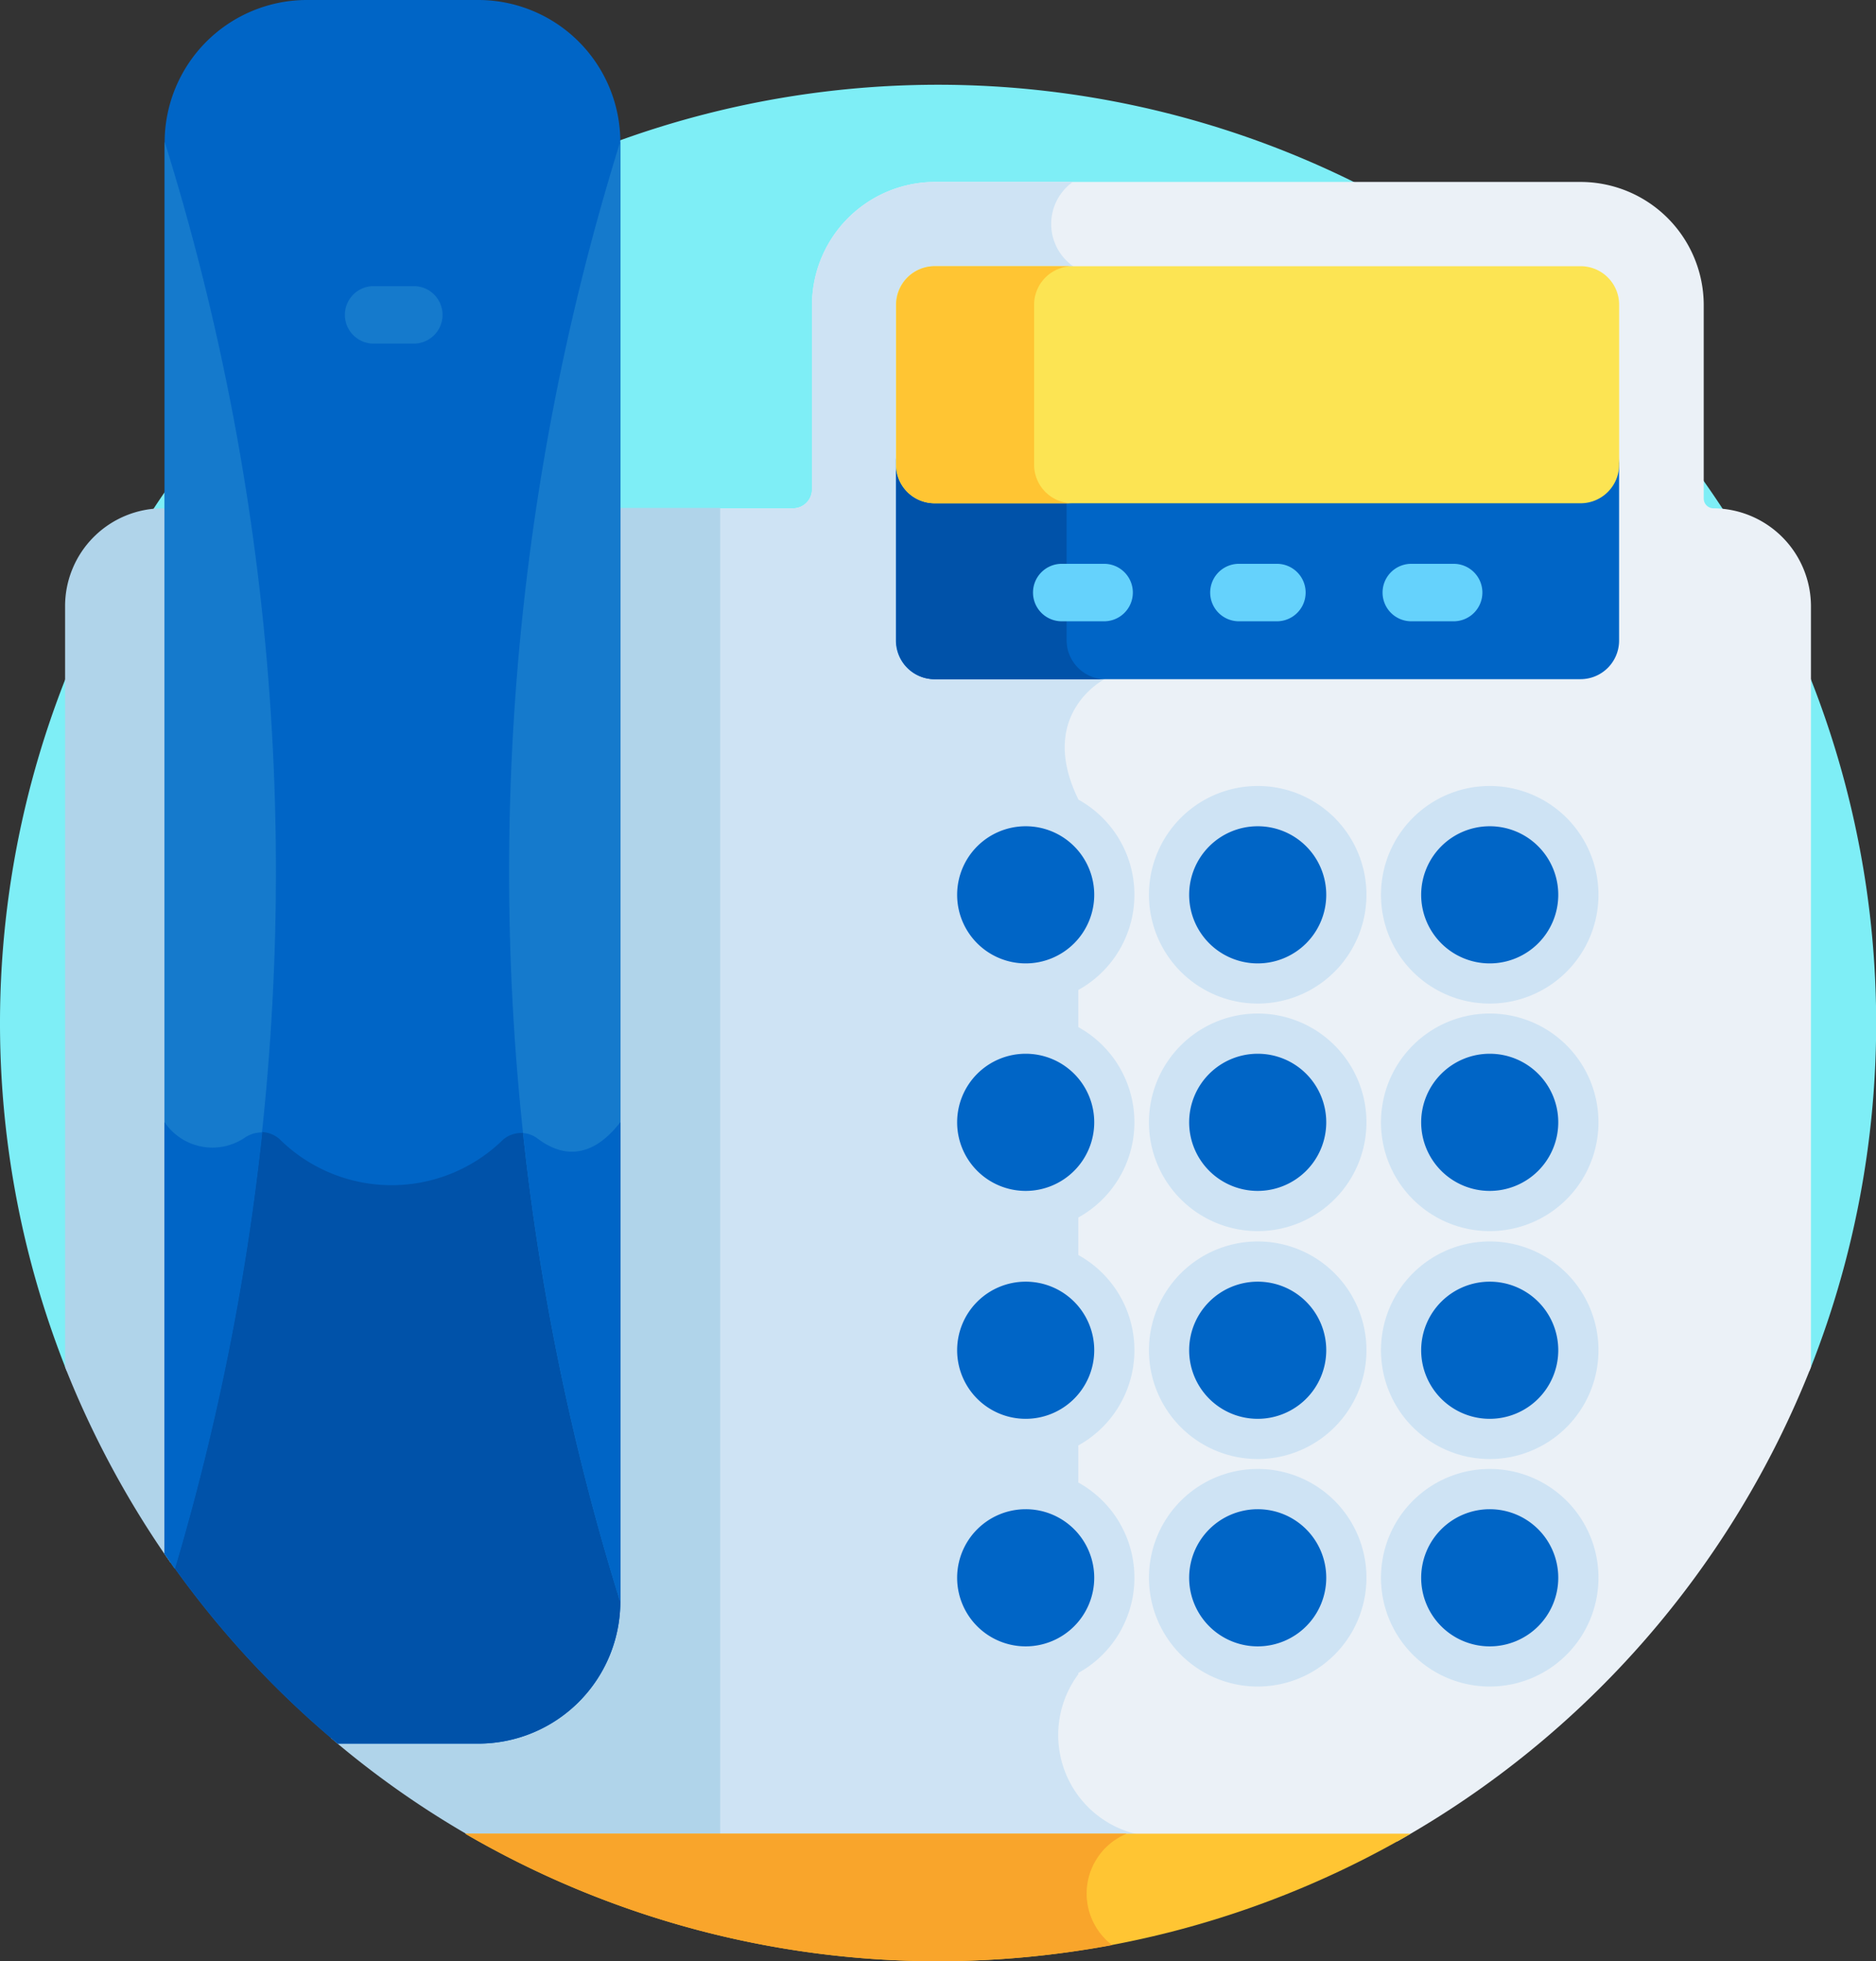
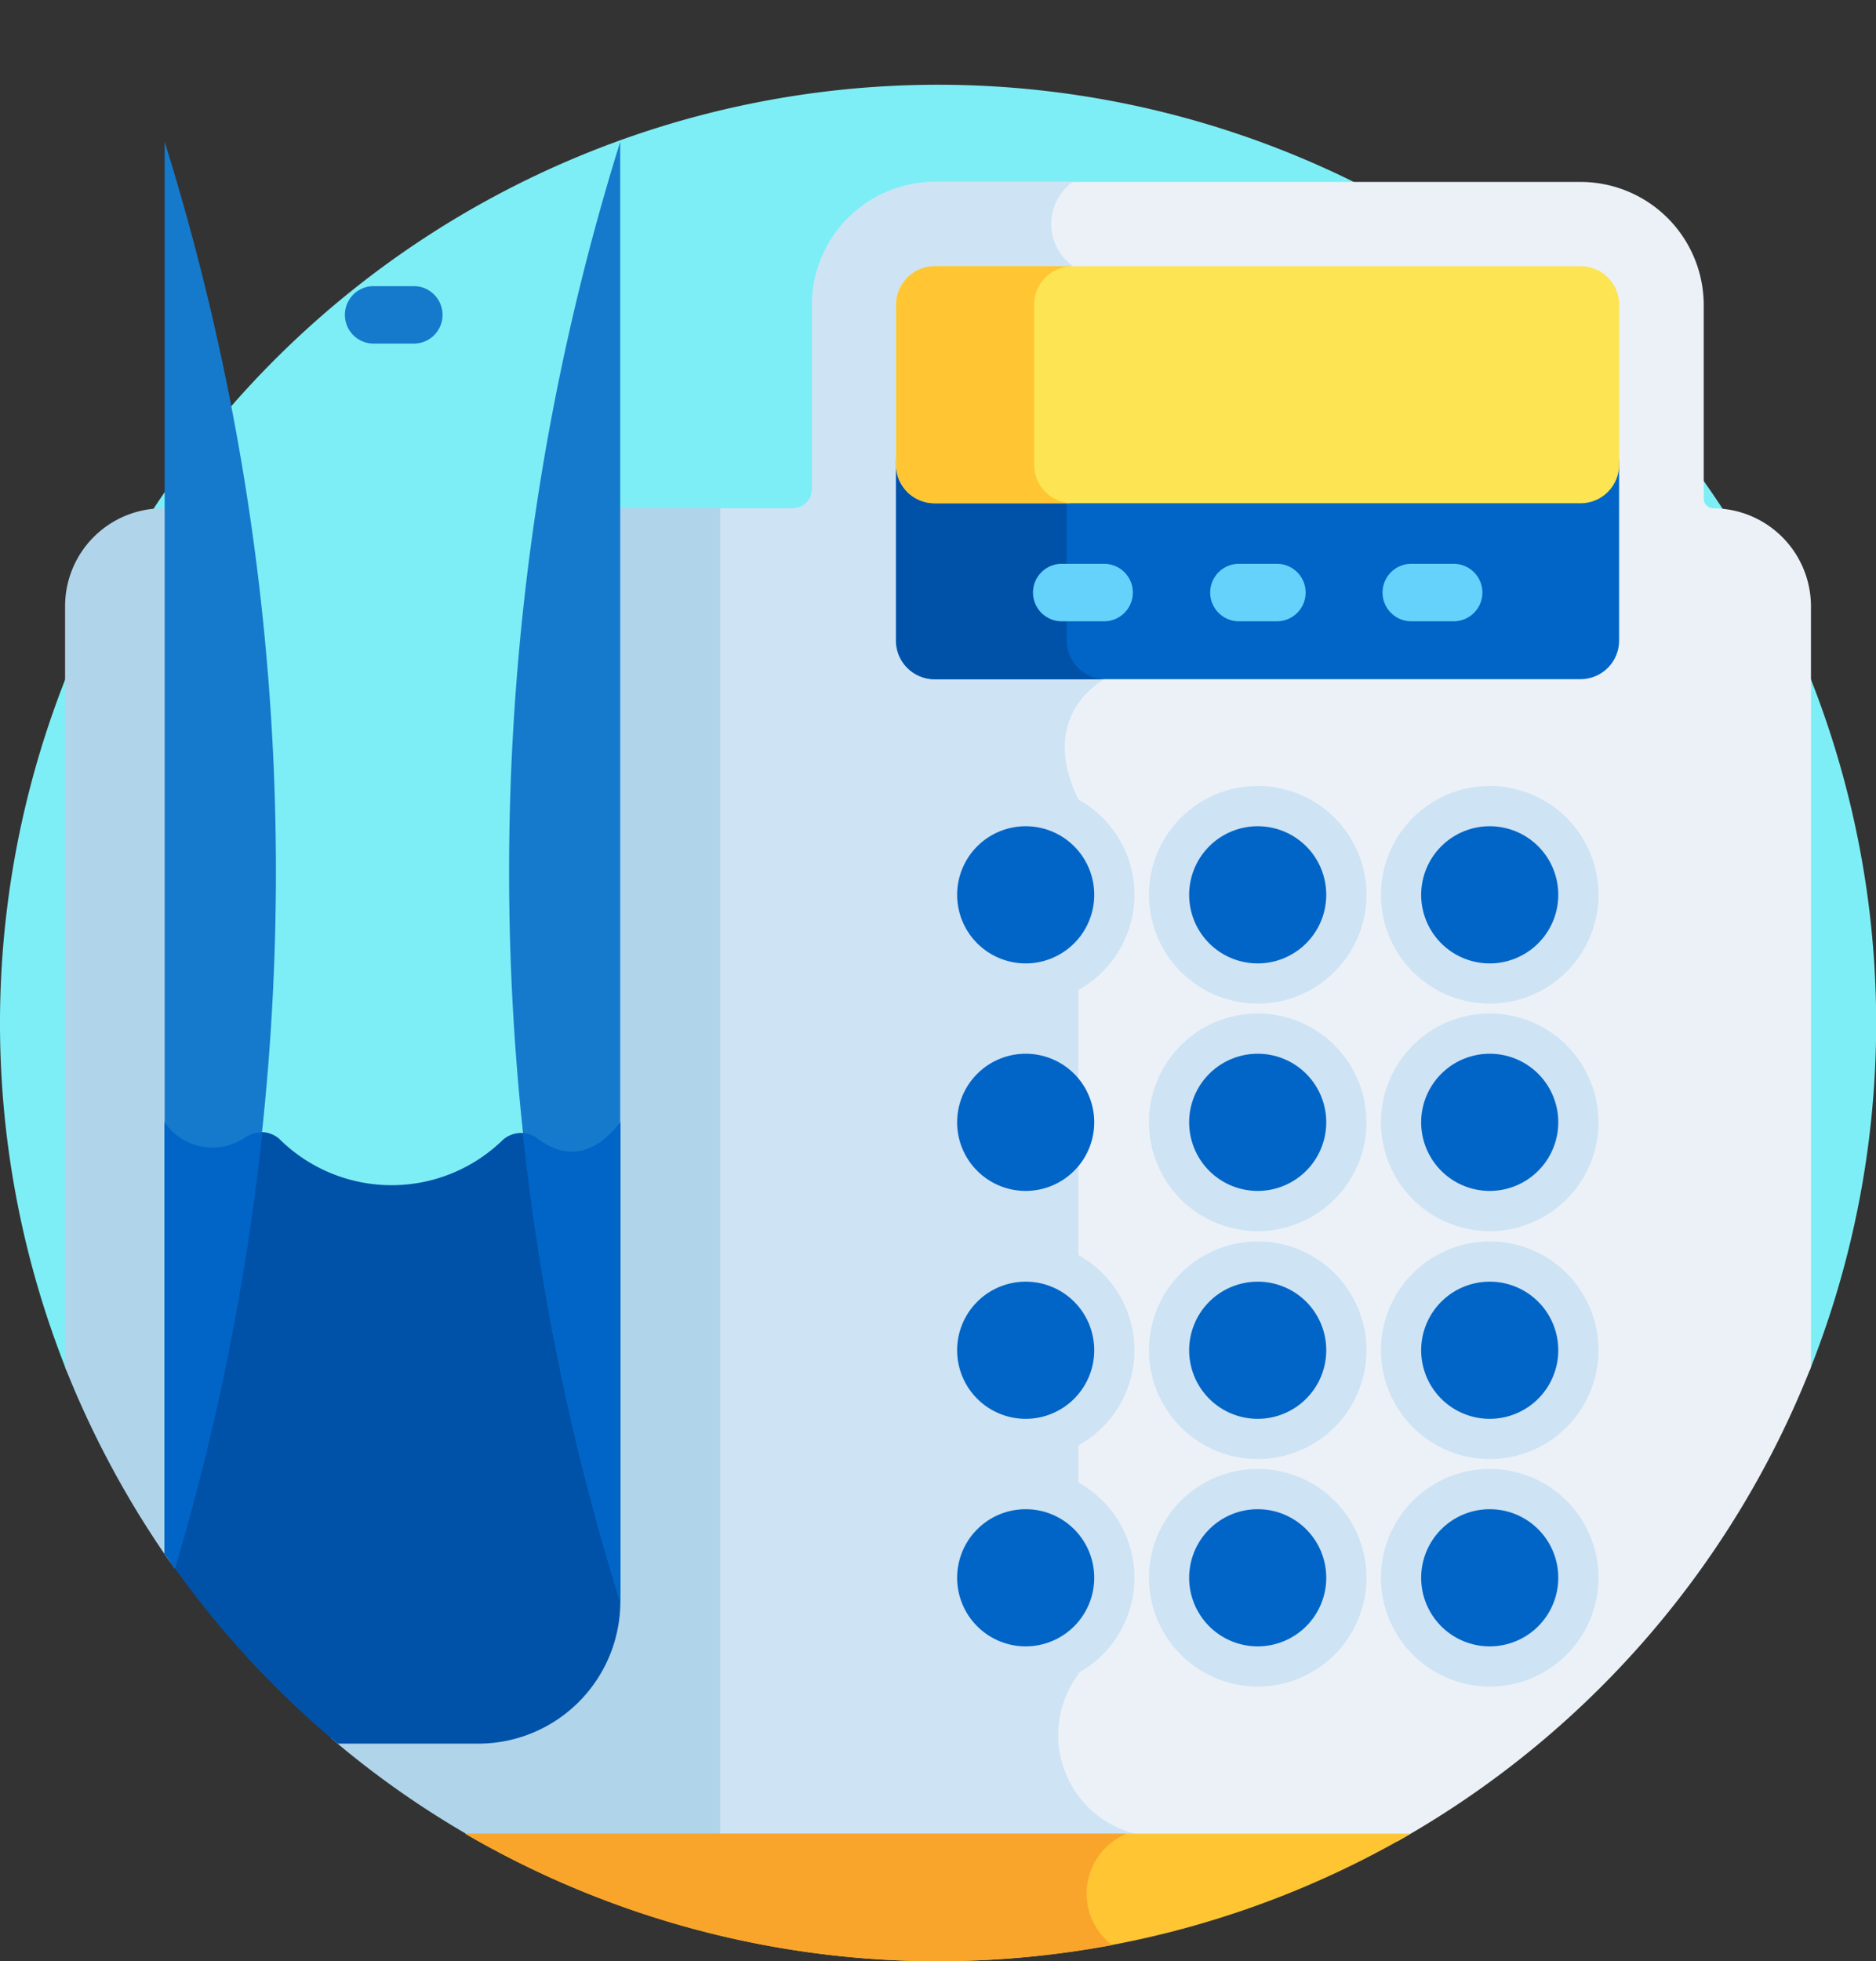
<svg xmlns="http://www.w3.org/2000/svg" width="44.996" height="47.017" viewBox="0 0 44.996 47.017">
  <rect x="0" y="0" width="44.996" height="47.017" fill="#333333" stroke="none" />
  <path d="M43.4 32.865a22.5 22.5 0 10-41.8 0z" fill="#7eeef6" />
  <path d="M43.436 14.528a2.352 2.352 0 00-2.342-2.342.235.235 0 01-.23-.239V7.319a2.955 2.955 0 00-2.957-2.957H22.434a2.955 2.955 0 00-2.957 2.957v4.408a.455.455 0 01-.459.459h-1.919v31.956h16.419a22.54 22.54 0 009.918-11.368z" fill="#ebf1f7" />
  <path d="M25.731 4.362h-3.3a2.955 2.955 0 00-2.957 2.957v4.408a.455.455 0 01-.459.459h-1.916v31.956h10.5a2.524 2.524 0 00-.386-.184 2.441 2.441 0 01-1.35-3.82V19.162c-1.01-2.066.652-2.893.652-2.893l-.781-9.89a1.239 1.239 0 01-.003-2.017z" fill="#cee3f4" />
  <path d="M14.734 38.403a3.261 3.261 0 01-3.26 3.26h-3.54a22.053 22.053 0 003.545 2.47h5.794V12.177h-2.539zM1.561 14.528v18.246a22.792 22.792 0 002.525 4.683V12.186h-.184a2.346 2.346 0 00-2.341 2.342z" fill="#b0d4ea" />
  <path d="M37.916 11.882h-15.5a.925.925 0 01-.928-.927v4.4a.925.925 0 00.927.927h15.492a.925.925 0 00.927-.927v-4.4a.923.923 0 01-.918.927z" fill="#0065c6" />
  <path d="M25.583 15.355v-3.471h-3.159a.925.925 0 01-.927-.927v4.4a.925.925 0 00.927.927h4.086a.937.937 0 01-.927-.927z" fill="#0052a9" />
  <path d="M37.916 6.382h-15.5a.925.925 0 00-.927.927v3.829a.925.925 0 00.927.927h15.492a.925.925 0 00.927-.927V7.309a.923.923 0 00-.919-.927z" fill="#fce453" />
  <path d="M24.803 11.139v-3.83a.925.925 0 01.927-.927h-3.306a.925.925 0 00-.927.927v3.829a.925.925 0 00.927.927h3.306a.925.925 0 01-.927-.926z" fill="#ffc533" />
  <g fill="#cee3f4">
    <path d="M24.601 18.843a2.608 2.608 0 102.608 2.608 2.606 2.606 0 00-2.608-2.608z" />
-     <path d="M24.601 24.298a2.608 2.608 0 102.608 2.608 2.606 2.606 0 00-2.608-2.608z" />
    <path d="M24.601 29.762a2.608 2.608 0 102.608 2.608 2.606 2.606 0 00-2.608-2.608z" />
    <path d="M24.601 35.216a2.608 2.608 0 102.608 2.608 2.606 2.606 0 00-2.608-2.608zm5.565-16.373a2.608 2.608 0 102.608 2.608 2.606 2.606 0 00-2.608-2.608z" />
    <path d="M30.166 24.298a2.608 2.608 0 102.608 2.608 2.606 2.606 0 00-2.608-2.608z" />
    <path d="M30.166 29.762a2.608 2.608 0 102.608 2.608 2.606 2.606 0 00-2.608-2.608z" />
    <path d="M30.166 35.216a2.608 2.608 0 102.608 2.608 2.606 2.606 0 00-2.608-2.608zm5.565-11.157a2.608 2.608 0 10-2.608-2.608 2.606 2.606 0 002.608 2.608zm0 .239a2.608 2.608 0 102.608 2.608 2.606 2.606 0 00-2.608-2.608z" />
    <path d="M35.731 29.762a2.608 2.608 0 102.608 2.608 2.606 2.606 0 00-2.608-2.608z" />
    <path d="M35.731 35.216a2.608 2.608 0 102.608 2.608 2.606 2.606 0 00-2.608-2.608z" />
  </g>
-   <path d="M8.1 41.8h3.379a3.408 3.408 0 003.4-3.4v-35a3.408 3.408 0 00-3.4-3.4h-4.13a3.414 3.414 0 00-3.4 3.4v33.855A22.721 22.721 0 008.1 41.8z" fill="#0065c6" />
  <path d="M8.1 41.801h3.379a3.408 3.408 0 003.4-3.4V26.906c-.79 1.019-1.534.725-1.974.395a.664.664 0 00-.836.018 3.822 3.822 0 01-5.372-.018.675.675 0 00-.817-.046 1.369 1.369 0 01-1.931-.349v10.34A22.526 22.526 0 008.1 41.801z" fill="#0052a9" />
  <path d="M14.876 3.398a58.8 58.8 0 000 35.005z" fill="#157acc" />
  <path d="M14.876 38.406v-11.5c-.79 1.019-1.534.725-1.974.395a.667.667 0 00-.358-.138 59.066 59.066 0 002.332 11.243z" fill="#0065c6" />
  <path d="M3.949 3.398v33.857c.083.119.156.23.239.349a58.672 58.672 0 00-.239-34.206z" fill="#157acc" />
  <path d="M4.197 37.606a58.621 58.621 0 002.094-10.459.754.754 0 00-.395.11 1.386 1.386 0 01-1.947-.351v10.34z" fill="#0065c6" />
  <path d="M9.899 8.237h-.964a.689.689 0 010-1.377h.964a.689.689 0 110 1.377z" fill="#157acc" />
  <path d="M24.601 19.808a1.644 1.644 0 101.644 1.644 1.642 1.642 0 00-1.644-1.644zm0 5.454a1.644 1.644 0 101.644 1.644 1.642 1.642 0 00-1.644-1.644zm0 5.464a1.644 1.644 0 101.644 1.644 1.642 1.642 0 00-1.644-1.644zm0 5.455a1.644 1.644 0 101.644 1.644 1.642 1.642 0 00-1.644-1.644zm5.565-16.373a1.644 1.644 0 101.644 1.644 1.642 1.642 0 00-1.644-1.644zm0 5.454a1.644 1.644 0 101.644 1.644 1.642 1.642 0 00-1.644-1.644zm0 5.464a1.644 1.644 0 101.644 1.644 1.642 1.642 0 00-1.644-1.644zm0 5.455a1.644 1.644 0 101.644 1.644 1.642 1.642 0 00-1.644-1.644zm5.565-16.373a1.644 1.644 0 101.644 1.644 1.642 1.642 0 00-1.644-1.644zm0 5.454a1.644 1.644 0 101.644 1.644 1.642 1.642 0 00-1.644-1.644zm0 5.464a1.644 1.644 0 101.644 1.644 1.642 1.642 0 00-1.644-1.644zm0 5.455a1.644 1.644 0 101.644 1.644 1.642 1.642 0 00-1.644-1.644z" fill="#0065c6" />
  <path d="M17.273 43.959h-6.116a22.559 22.559 0 0022.682 0z" fill="#ffc533" />
  <path d="M27.025 43.959H11.157a22.507 22.507 0 0011.341 3.058 23.185 23.185 0 004.178-.386 1.553 1.553 0 01.349-2.672z" fill="#f9a52b" />
  <path d="M26.456 14.894h-.964a.689.689 0 110-1.377h.964a.689.689 0 110 1.377zm4.197 0h-.964a.689.689 0 010-1.377h.964a.689.689 0 010 1.377zm4.187 0h-.964a.689.689 0 110-1.377h.964a.689.689 0 110 1.377z" fill="#65d2fc" />
</svg>